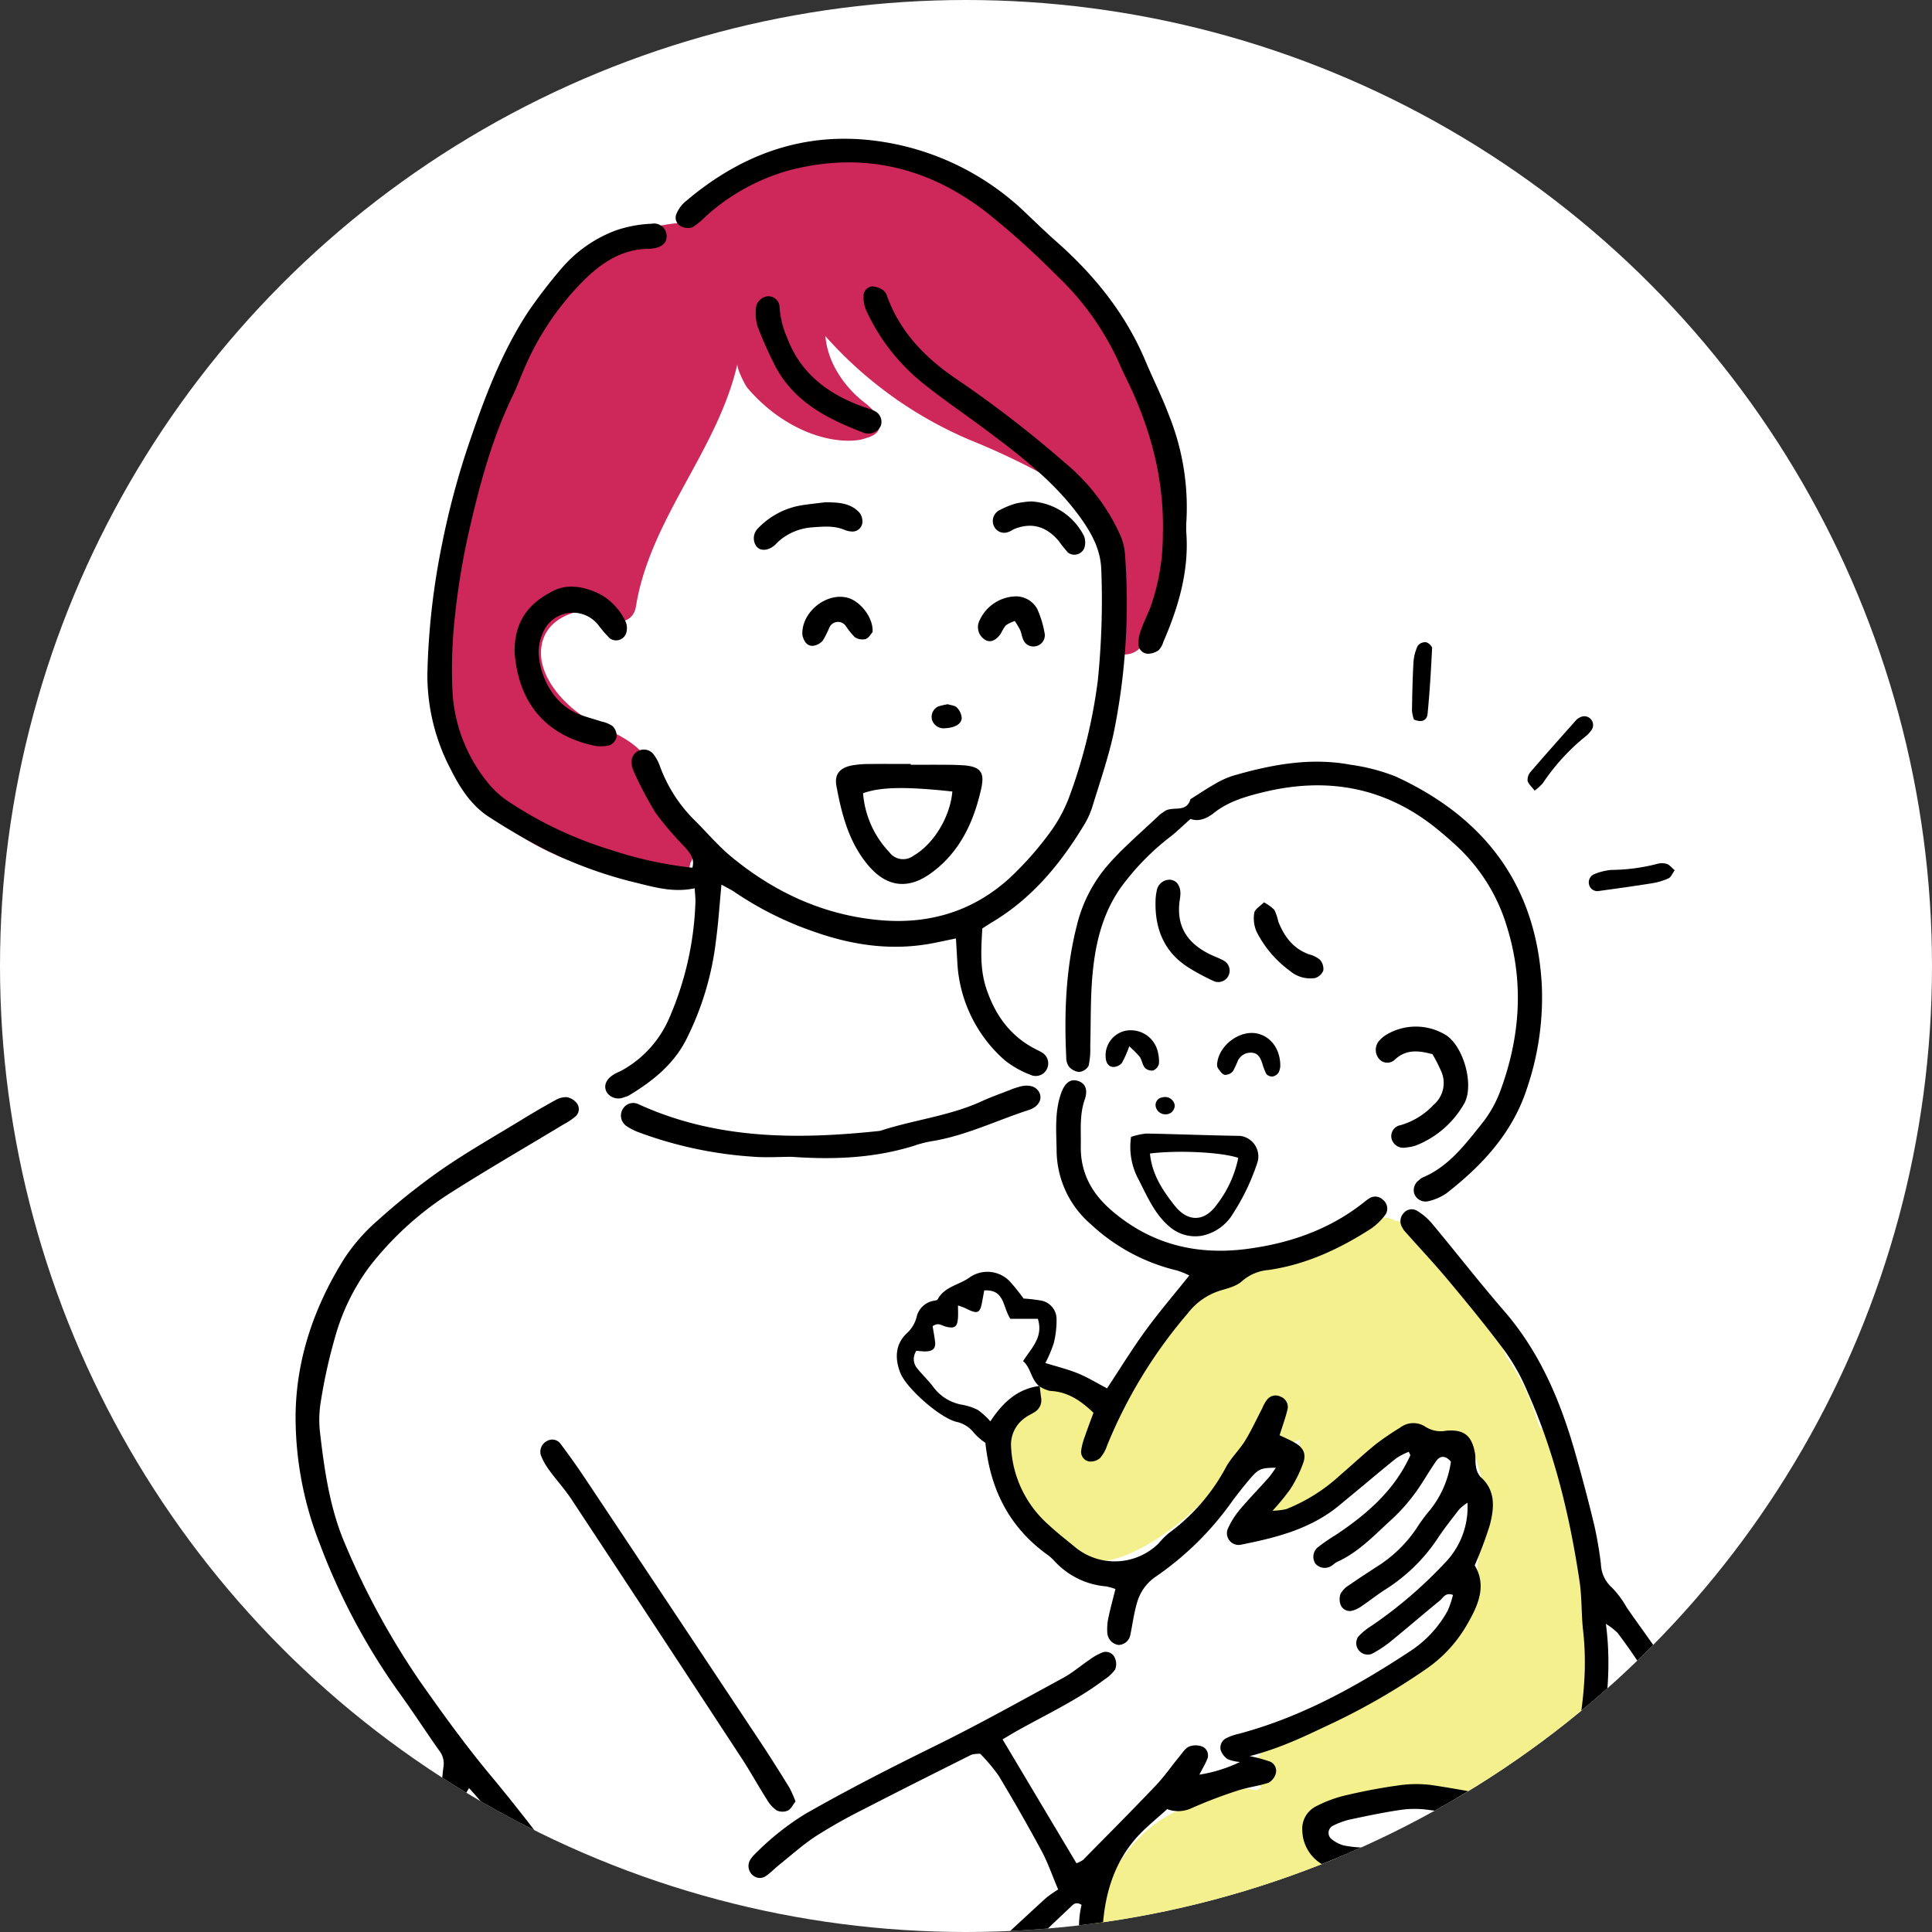
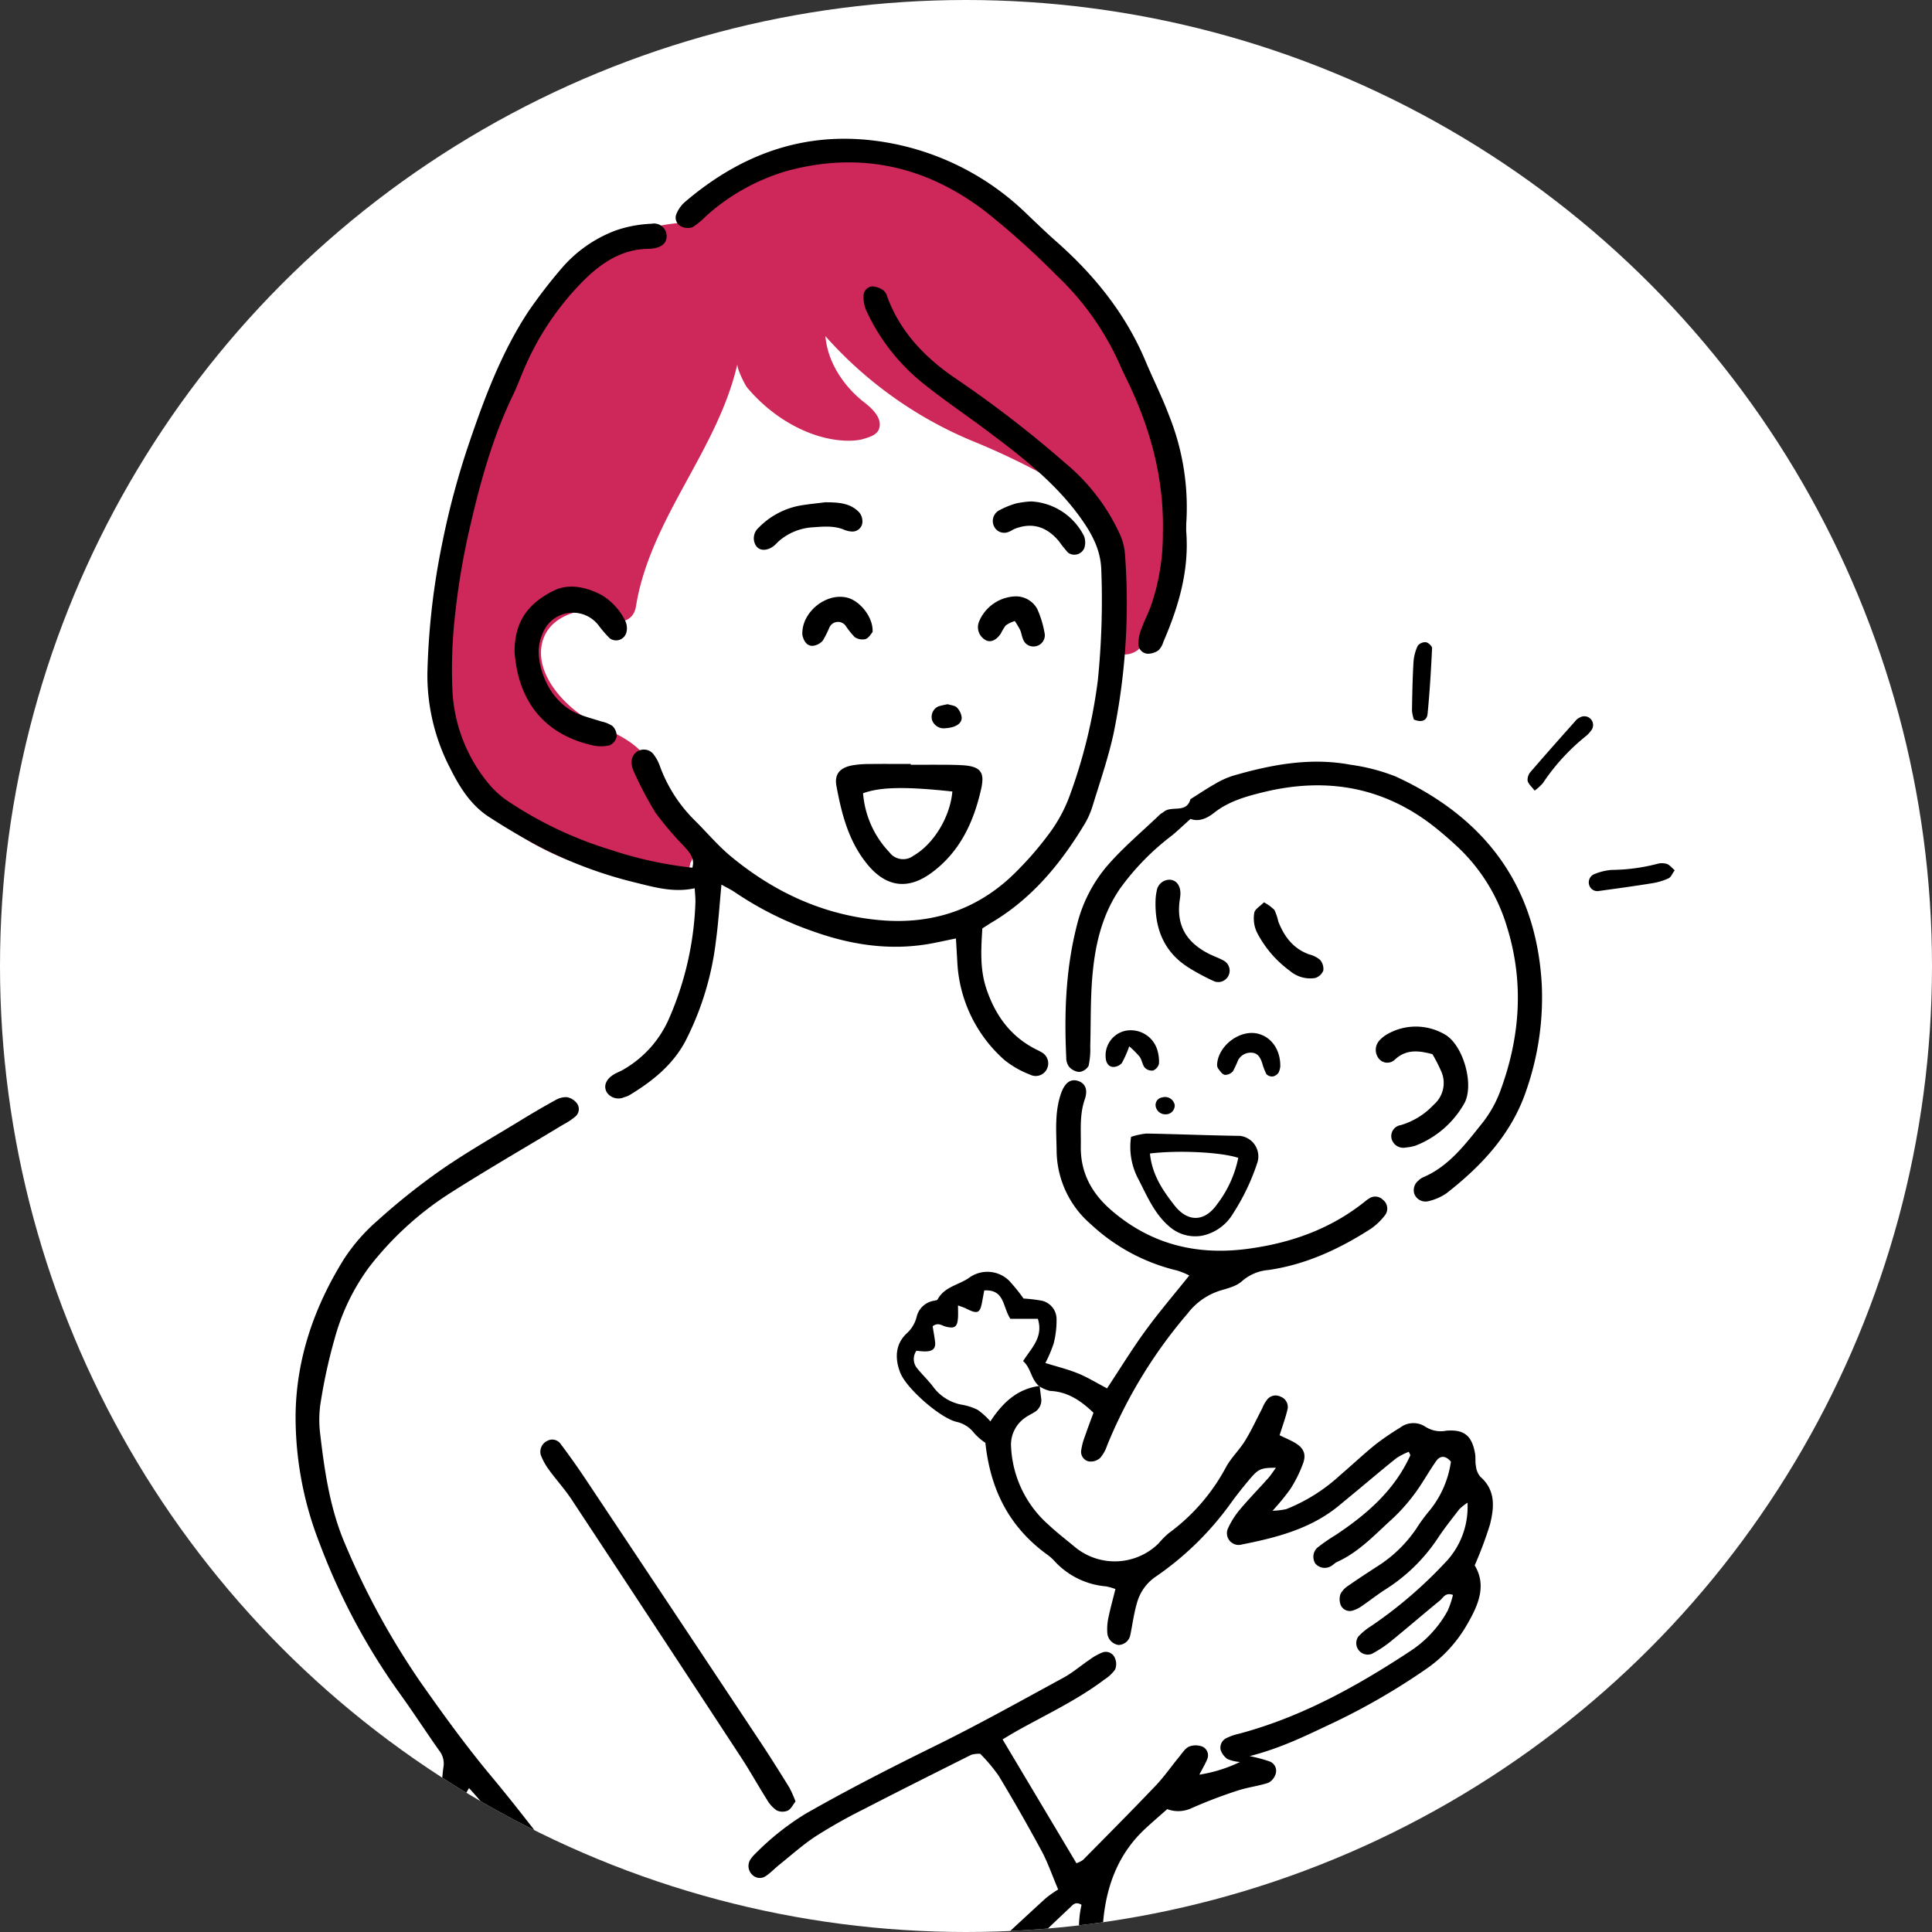
<svg xmlns="http://www.w3.org/2000/svg" width="350" height="350" viewBox="0 0 350 350">
  <rect x="0" y="0" width="350" height="350" fill="#333333" stroke="none" />
  <defs>
    <clipPath id="clip-path">
      <circle id="楕円形_19" data-name="楕円形 19" cx="175" cy="175" r="175" transform="translate(360 12211)" fill="#fff" />
    </clipPath>
    <clipPath id="clip-path-2">
      <rect id="長方形_318" data-name="長方形 318" width="262.277" height="863.156" fill="none" />
    </clipPath>
  </defs>
  <g id="reserve_enquete_item_04" transform="translate(-360 -12211)" clip-path="url(#clip-path)">
    <circle id="楕円形_18" data-name="楕円形 18" cx="175" cy="175" r="175" transform="translate(360 12211)" fill="#fff" />
    <g id="グループ_319" data-name="グループ 319" transform="translate(412.005 12236.146)">
      <g id="グループ_318" data-name="グループ 318" transform="translate(0 -0.005)" clip-path="url(#clip-path-2)">
        <path id="パス_200286" data-name="パス 200286" d="M166.322,46.537c-2.882-6.9-7.522-13.445-11.511-18.555-6.86-8.788-17.391-20.123-29.5-20.558-2.756-.913-5.386-1.583-7.388-2.085-5.093-1.256-10.011-1.851-15.112-.486C95.576,6.8,89.847,11.906,84.041,16.379a3.14,3.14,0,0,0-.411-.025c-27.469,1.156-37.144,35.661-42.17,57.5a115.91,115.91,0,0,0-2.95,23.951c-.117,7.28.872,15.347,5.462,21.244,7.9,10.145,23.39,16.352,36.14,16.52a1.215,1.215,0,0,0,.167.017h.385a3.491,3.491,0,0,0,3.594-3.167,3.111,3.111,0,0,0-.168-3.619c-3.2-4.666-4.2-10.337-7.431-15.021-2.756-4.013-6.86-5.06-10.84-7.363-4.247-2.463-9.265-7.815-8.528-13.169.654-4.767,5.3-6.677,9.584-6.8a5.194,5.194,0,0,0,.653-.084C69,89.194,73.8,89.755,74.424,85.91,77,69.934,89.244,57.67,92.812,41.938c-.175.772,1.248,3.592,1.709,4.259a29.977,29.977,0,0,0,5.488,5.092c7.579,5.372,13.995,4.758,15.468,4.314,1.4-.421,3.082-.823,3.119-2.61.034-1.694-1.66-3.167-2.875-4.11-3.1-2.408-6.532-6.7-6.975-11.946a73.2,73.2,0,0,0,26.4,18.9,127.171,127.171,0,0,1,15.464,7.5c2.982,1.759,9.776,5.621,8.7,9.96a3.578,3.578,0,0,0,1.927,4.214,21.323,21.323,0,0,1-1.365,9.751,3.438,3.438,0,0,0-.235,1.893c-.108.3-.217.6-.326.9-1.709,4.565,5.587,6.517,7.271,2,4.968-13.311,8.847-33.023-.251-45.513" transform="translate(-11.221 -1.183)" fill="#ce275a" />
        <path id="パス_200287" data-name="パス 200287" d="M78.033,1145.312c-6.382,9.649-16.393,16.339-24.542,24.369a3.48,3.48,0,0,0-.91,1.529c-.614.321-1.238.638-1.881.939-4.7.432-9.435,1.247-14.085,2.029a35.448,35.448,0,0,0-5.291-2.117l-.009,0c-1.139-.387-2.282-.786-3.415-1.289a4.062,4.062,0,0,0-1.524-.357c.013-.193.033-.381.04-.578a3.331,3.331,0,0,0-.284-1.5,12.9,12.9,0,0,0-.689-5.367,3.823,3.823,0,0,0-4.637-2.633c-7.315,2.187-12.024,11.12-14.36,17.712a3.6,3.6,0,0,0-.108.4,3.7,3.7,0,0,0-1.188,5.021,16.136,16.136,0,0,0,5.077,4.862c1.592,2.614,4.976,4.522,8.066,5.249,3.483.818,6.891-.334,8.579-2.676a14.307,14.307,0,0,0,3.938-1.365,23.6,23.6,0,0,0,21.308-6.146,3.975,3.975,0,0,0,.453-.5,4.272,4.272,0,0,0,.384-.334c6.5-6.374,14.005-11.646,20.106-18.43a3.7,3.7,0,0,0,1.008-2.976,69.411,69.411,0,0,0,10.473-12.028c2.69-4.067-3.842-7.84-6.51-3.806" transform="translate(-1.339 -333.278)" />
        <path id="パス_200288" data-name="パス 200288" d="M220.943,1168.8a4.589,4.589,0,0,0-1.079-1.664c-.782-2.228-1.628-4.435-2.272-6.714-.947-3.357-5.3-3.411-6.852-.97a4.1,4.1,0,0,0-.875.906,15.263,15.263,0,0,1-9.746,6.368c-.468.09-.938.174-1.4.279a3.289,3.289,0,0,0-2.444,1.875c-7.714-3.184-15.362-6.53-23.2-9.415a3.134,3.134,0,0,0-2.475.069q-1.339-1.176-2.683-2.343a4.023,4.023,0,0,0-.718-.946,61.99,61.99,0,0,0-6.9-5.8c-1.944-4.482-4.331-8.647-8.177-11.8a4.069,4.069,0,0,0-3.722-.838q-.648-.84-1.3-1.676c-2.637-3.346-6.777.454-6.3,3.669,1.1,7.443,4.937,13.235,11.334,16.661a22.229,22.229,0,0,0,6.174,4.377,3.343,3.343,0,0,0,1.054,2.406c5.712,5.5,12.539,9.009,19.814,11.515a3.1,3.1,0,0,0,1.129,2.726,39.552,39.552,0,0,0,4.088,2.937c5.015,5.01,12.75,8.417,19.587,8.255,6.882,3.861,15.525,1.176,16.972-7.827a5.614,5.614,0,0,0,.057-.624,17.639,17.639,0,0,0-.057-11.433" transform="translate(-41.021 -330.727)" />
        <path id="パス_200289" data-name="パス 200289" d="M193.324,620.38c-1.65-.8-2.656-1.659-3.82-.084a18.969,18.969,0,0,0-1.164,1.574c.678-3.2-3.128-4.4-5.464-1.8-6.493-1.742-12.388.673-18.813,1.142a145.741,145.741,0,0,0-29.622,5.612c-4.39.1-8.771.134-13.161.075-24.813-.3-49.685-3.6-73.183-11.787-4.222-1.474-6.216,4.533-3,6.761a4.368,4.368,0,0,0-.385.9c-3.519,11.72-4.047,23.824-3.77,35.988-.067,1.324-.118,2.647-.134,3.971a3.553,3.553,0,0,0,.3,1.457c.334,8.764.921,17.534.954,26.179a3.677,3.677,0,0,0,.495,1.869c.368,9.005,1.24,17.994,2.254,26.982a3.789,3.789,0,0,0-.235,1.307c-.026,22.208,1.133,39.036,2.306,61.228.1,1.842-1.109,8.387.232,8.832.276,11.326.854,23,3.879,33.977a3.965,3.965,0,0,0,.485,1.1,77.573,77.573,0,0,0,.1,14.886,120.679,120.679,0,0,0,1.282,39.282,112.754,112.754,0,0,0,3.15,25.76,102.4,102.4,0,0,0,.887,29.965c.126,2.037.226,4.081.243,6.124a4.349,4.349,0,0,0,.05.47,7.635,7.635,0,0,1-.787,1.4c-1.223,1.641-.285,4.213,1.348,5.161,11.837,6.81,28.667,7.263,40.6.067a3.98,3.98,0,0,0,5.152-2.322,23.7,23.7,0,0,1,1.3-2.881,27.431,27.431,0,0,0,2.094-2.5,4.2,4.2,0,0,0,.411-.677,77.69,77.69,0,0,0,23.314,7.555c8.754,1.458,19.05,1.584,25.944-4.859a4.5,4.5,0,0,0,.385-.419,4.051,4.051,0,0,0,3.384-4.272c4.917-17.835,4.8-36.651,5.647-55a4.492,4.492,0,0,0-.067-.972c.134-1.146.26-2.286.377-3.434a73.971,73.971,0,0,0,3.041-19.887,4.62,4.62,0,0,0-.042-.5,3.954,3.954,0,0,0,1.717-2.848c1.425-11.543,4.181-22.869,5.337-34.414.876-8.747,3.921-14.541,3.738-23.388-.209-10.188,2.38-23.5,4.487-33.419,2.066-9.727,2.86-19.651,4.728-29.41,1.072-2.924.433-7.054.559-10.053.108-2.8,1.94-6.085-.279-5.481.72-4,1.2-9.539,1.676-12.948,1.474-10.472.563-20.828,1.6-31.341a3.179,3.179,0,0,0-.595-2.286c2.689-7.113,3.719-14.745,4.113-22.409a3.438,3.438,0,0,0,1.5-2.95c.034-4.079.31-8.251.159-12.364a93.713,93.713,0,0,1,.964-10.5,4.14,4.14,0,0,0-5.672-4.4" transform="translate(-11.893 -179.194)" fill="#c6c6c6" />
        <path id="パス_200290" data-name="パス 200290" d="M276.766,336.109l1.706-1.328a13.606,13.606,0,0,0-1.706,1.328" transform="translate(-80.659 -97.563)" fill="#f3f08d" />
        <path id="パス_200291" data-name="パス 200291" d="M267.613,345.02c-.6.41-1.2.813-1.835,1.2a3.624,3.624,0,0,0-1.6,1.958,23.4,23.4,0,0,0,3.436-3.16" transform="translate(-76.991 -100.547)" fill="#f3f08d" />
-         <path id="パス_200292" data-name="パス 200292" d="M287.226,339.763a144.394,144.394,0,0,0-5.544-23.643,3.64,3.64,0,0,0-2.02-2.291c-.193-.576-.377-1.156-.579-1.729a39.567,39.567,0,0,0-5.49-11.169q-.61-1.426-1.253-2.824c-3.692-8.037-9.044-16.327-16.683-21.1a3.572,3.572,0,0,0-2.051-.587,4.2,4.2,0,0,0-1.786-.59,9.716,9.716,0,0,0-8.569,3.951,3.749,3.749,0,0,0-2.766-.327c-5.384,1.5-10.6,3.484-15.817,5.484a3.653,3.653,0,0,0-1.3.446c-.057.033-.1.077-.153.112q-1.416.543-2.834,1.08a3.791,3.791,0,0,0-2.365,2.476c-6.4,3.2-10.685,10.983-13.412,17.31-1.216,1.493-2.4,3-3.47,4.571A29.217,29.217,0,0,0,195.759,308a4.98,4.98,0,0,0-2.288-.424,3.74,3.74,0,0,0-4.087-1.456c-2.089.828-3.609,3.344-4.456,4.321a4.5,4.5,0,0,0-.783,1.312,3.115,3.115,0,0,0-3.113,3.587,22.1,22.1,0,0,0,2.656,7.915,14.417,14.417,0,0,0,3.833,5.715,27.452,27.452,0,0,0,7.794,6.708c4.266,6.472,16.261-2.067,20.429-5.71a73.665,73.665,0,0,0,11.207-12.442,3.2,3.2,0,0,0,1.971.466,24.6,24.6,0,0,0,7.364-1.983c-.389,3.346-.7,6.356-4.54,8.326-4.327,2.22-.512,8.725,3.806,6.51a14.3,14.3,0,0,0,6.854-7.086,5.543,5.543,0,0,0,1.029-.624l5.425-4.219a13.559,13.559,0,0,1,1.707-1.328l1.875-1.458c-.2.269-.405.526-.609.787a5.52,5.52,0,0,1,4.854.2,10.527,10.527,0,0,1,2.786,2.442c.405-.577.808-1.157,1.188-1.762a20.466,20.466,0,0,0,1.433-3.065,13.966,13.966,0,0,0,2.323,1.45,4.241,4.241,0,0,0,2.651.395c1.2,2.6,1.666,5.664,2.737,8.243a4.054,4.054,0,0,0,.7,1.116,4.315,4.315,0,0,0-.282.65c-1.45,4.34-1.467,8.908-1.89,13.423a22.382,22.382,0,0,1-6.011,12.832c-3.9,4.286-8.915,7.416-13.709,10.767-6.71,1.283-13.508,2.5-18.467,7.388a3.567,3.567,0,0,0-1.1,2.124,4.21,4.21,0,0,0-.425.46,2.894,2.894,0,0,0-.76,1.586,3.3,3.3,0,0,0,.109,1.839,3.968,3.968,0,0,0,1.309,2.061,9.459,9.459,0,0,0-.944.521,12.047,12.047,0,0,0-10.5,2.311c-8.124,2.149-13.855,8.318-16.978,15.911a23.636,23.636,0,0,0-1.77,5.571c-.023.093-.05.183-.071.276l.021,0c-.057.33-.111.662-.155,1a2.924,2.924,0,0,0,.676,2.373,3.277,3.277,0,0,0-.1,1.013c.063,1.034.237,2.052.385,3.074a4.818,4.818,0,0,0,.308,2.4,3.958,3.958,0,0,0,1.7,1.932A29.11,29.11,0,0,0,203.328,420c.028.067.069.118.1.18a26.515,26.515,0,0,1-1.076,6.7c-.059.017-.117.037-.176.055a14.378,14.378,0,0,0-10.341,2.983c-1.885,1.378-2.674,4.121-.763,5.922,2.588,2.437,4.968,3.507,7.935,3.261a12.975,12.975,0,0,0,8.262-.794,8.968,8.968,0,0,0,9.877-3.512,4.185,4.185,0,0,0,3.422-1.849c3.145-4.31,5.071-9.29,3.731-14.633a3.964,3.964,0,0,0-.482-1.153,3.849,3.849,0,0,0-2.1-5.3,10.841,10.841,0,0,0-3-2.913c-.476-.32-.972-.611-1.478-.884a3.7,3.7,0,0,0-.066-.641,5.754,5.754,0,0,0-.831-1.973c-.012-.032-.019-.065-.031-.1a4.158,4.158,0,0,0,1.645-2.085,4,4,0,0,0,1.027.13,95.323,95.323,0,0,0,14.49-1.316,3.992,3.992,0,0,0,4.1,2.019c6.915-1.012,15.446-.64,17.711-8.916a3.667,3.667,0,0,0,.106-1.372c-8.68-.374-18.87-1.348-16.306-9.683,1.486-2.228,6.264-2.482,10.832-3.094a22.558,22.558,0,0,0,4.407-1.769c6.023,2.226,12.583,1.488,18.881,2.445a3.878,3.878,0,0,0,3.324,1.027c-1.685.256-.116.125.754.031a3.021,3.021,0,0,0,4.335.426c3.6-2.664,4.356-7.75,5.088-11.891a52.13,52.13,0,0,0,1.046-13.68c1.562-5.654.229-12.751-.533-17.871m-9.08,35.282a23.107,23.107,0,0,0-2.379-.472q1.232.107,2.463.208c-.026.088-.057.176-.084.264" transform="translate(-52.753 -80.374)" fill="#f3f08d" />
        <path id="パス_200293" data-name="パス 200293" d="M296.511,490.465c-.295-4.04-5.625-4.7-7.139-1.959a3.673,3.673,0,0,0-4.988.008,3.379,3.379,0,0,0-4.274-.431c-.374.249-.748.518-1.115.8a6.556,6.556,0,0,0-1.822,1.133,6.793,6.793,0,0,0-1.934,3.347,6.884,6.884,0,0,0-.6,3.322,6.093,6.093,0,0,0,.679,2.43c-4.093,1.409-2.057,8.1,2.507,7.128,7.384-1.577,19.363-6.473,18.684-15.782" transform="translate(-79.594 -141.881)" fill="#f3f08d" />
        <path id="パス_200294" data-name="パス 200294" d="M170.719,296.092c.091.735.169,1.471.274,2.2a2.508,2.508,0,0,1-1.336,2.613c-.5.321-1.058.56-1.533.911a5.925,5.925,0,0,0-2.579,5.374,20.06,20.06,0,0,0,6.844,14.1c1.521,1.424,3.185,2.695,4.789,4.032a11.318,11.318,0,0,0,15.061-.685,15.588,15.588,0,0,1,1.878-1.892,35.455,35.455,0,0,0,10.419-12.064c.944-1.664,2.391-3.038,3.4-4.675,1.162-1.891,2.088-3.928,3.121-5.9a6.04,6.04,0,0,1,.869-1.54,1.949,1.949,0,0,1,2.42-.546,2,2,0,0,1,1.311,2.129c-.347,1.587-.93,3.123-1.473,4.871.877.422,1.8.807,2.67,1.3,1.594.9,2.2,1.992,1.618,3.7a23.3,23.3,0,0,1-2.349,4.756,41.273,41.273,0,0,1-3.219,3.918,13.38,13.38,0,0,0,2.473-.289,31.482,31.482,0,0,0,9.778-6.157c2.153-1.842,4.218-3.789,6.418-5.573a47.8,47.8,0,0,1,4.424-3.019,3.936,3.936,0,0,1,4.626-.164,5.142,5.142,0,0,0,3.761.7c3.28-.267,4.648.931,5.212,4.153.128.727,0,1.5.151,2.222a3.648,3.648,0,0,0,.782,1.948c2.848,2.469,2.537,5.613,1.764,8.687a69.32,69.32,0,0,1-2.766,7.389c2.223,3.667.632,7.241-1.346,10.655a24.621,24.621,0,0,1-7.521,8.166,121.228,121.228,0,0,1-16.619,9.635c-4.72,2.205-9.351,4.578-15.276,6.1a26.187,26.187,0,0,1,3.652.979,1.813,1.813,0,0,1,1.06,2.221,2.7,2.7,0,0,1-1.324,1.63c-1.83.6-3.784.819-5.61,1.427a86.247,86.247,0,0,0-8.325,3.177,5.673,5.673,0,0,1-4.391.17c-1.322,1.175-2.678,2.334-3.984,3.547-5.219,4.849-7.291,11.1-7.706,17.973a21.57,21.57,0,0,0,1.951,9.128c.878,2.218,1.871,4.394,2.685,6.634,1.312,3.618.006,5.809-3.8,6.227-3.383.372-5.738,2.441-7.8,4.744-2.252,2.517-.659,6.556,2.617,7.275,7.94,1.739,15.058-.339,21.613-4.776a7.389,7.389,0,0,0,2.29-2.683c1.487-2.911,3.087-5.832,2.656-9.31a4.34,4.34,0,0,1,.014-.894c.222-2.693.766-3.167,4.025-3.536l-.147-.1a18.158,18.158,0,0,1-.777,12.216c-1.429,3.326-2.89,6.605-6.211,8.5-1.941,1.11-3.953,2.094-5.942,3.119-5.888,3.035-12.148,2.571-18.394,1.806-3.189-.39-5.777-2.064-6.566-5.287-.864-3.529-1.088-7.143,2.187-9.893,2.969-2.494,5.936-4.975,9.654-6.189.279-1.438-.448-2.45-.88-3.51-2.324-5.713-4.441-11.453-3.006-17.66-1.129-.668-1.593.031-2.105.512-5.977,5.624-11.863,11.346-17.946,16.853-3.98,3.6-8.224,6.909-12.379,10.312-2.651,2.17-5.241,4.448-8.075,6.357-2.582,1.74-5.449,3.055-8.2,4.535a4.331,4.331,0,0,1-1.263.409,2.368,2.368,0,0,1-2.448-1.553,2.075,2.075,0,0,1,.779-2.379,7.706,7.706,0,0,1,1.943-1.091,40.416,40.416,0,0,0,12.68-8.245c1.937-1.841,4.275-3.256,6.308-5.005,3.848-3.308,7.636-6.684,11.394-10.093,4.309-3.911,8.549-7.9,12.847-11.822a20.773,20.773,0,0,1,2.232-1.568c-1.147-2.7-1.906-4.951-3.021-7.012q-3.723-6.89-7.769-13.605a31.347,31.347,0,0,0-3.332-3.964,5.562,5.562,0,0,0-1.6.172c-6.529,3.271-13.06,6.538-19.549,9.887a96.687,96.687,0,0,0-8.574,4.832c-2.361,1.54-4.479,3.454-6.69,5.222-.813.649-1.531,1.43-2.388,2.01a1.906,1.906,0,0,1-2.467-.177,2.194,2.194,0,0,1-.332-2.853,6.381,6.381,0,0,1,.876-1.014,47.915,47.915,0,0,1,9.1-7.225c7.646-4.358,15.472-8.358,23.373-12.242s15.582-8.182,23.315-12.385c1.693-.92,3.177-2.221,4.785-3.3a10.166,10.166,0,0,1,2.316-1.294,1.772,1.772,0,0,1,2.231,1.013,2.663,2.663,0,0,1,.045,2.077,6.732,6.732,0,0,1-1.911,1.8c-4.9,3.717-10.468,6.307-15.8,9.288-.883.494-1.742,1.026-2.683,1.58,4.528,7.589,8.924,14.96,13.381,22.432a4.584,4.584,0,0,0,1.2-.6c4.405-4.462,8.827-8.908,13.151-13.446,1.539-1.614,2.817-3.476,4.241-5.2.563-.684,1.088-1.557,1.832-1.888a3.324,3.324,0,0,1,2.5.057,1.753,1.753,0,0,1,.727,2.333c-.325.781-.765,1.514-1.38,2.7a26.148,26.148,0,0,0,7.356-2.294,7.218,7.218,0,0,1-2.241-.522A3.234,3.234,0,0,1,203.5,362a1.929,1.929,0,0,1,1.191-2.182,9.471,9.471,0,0,1,2.1-.716c11.242-2.994,21.263-8.532,30.895-14.867a20.579,20.579,0,0,0,6.96-7.455,16.869,16.869,0,0,0,.947-2.836c-1.391-.511-1.778.534-2.377,1.022-3.006,2.452-5.939,4.993-8.95,7.438a21.557,21.557,0,0,1-3.356,2.21,2.083,2.083,0,0,1-2.484-3.1,11.273,11.273,0,0,1,2.385-1.958,79.433,79.433,0,0,0,13.245-11.336,14.511,14.511,0,0,0,4.166-10.981,9.7,9.7,0,0,0-1.5,1.2c-1.364,1.775-2.77,3.527-3.989,5.4a31.755,31.755,0,0,1-9.594,9.25c-1.375.9-2.666,1.917-4.021,2.843a5.541,5.541,0,0,1-1.578.809,1.794,1.794,0,0,1-2.27-.932,2.889,2.889,0,0,1-.036-2.077,4.3,4.3,0,0,1,1.538-1.552c1.584-1.117,3.218-2.167,4.84-3.232a24.084,24.084,0,0,0,7.378-7.071,29.449,29.449,0,0,1,2.386-3.246,18.012,18.012,0,0,0,3.846-8.829c-.957-1.131-1.931-1.154-2.677-.1-1.375,1.949-2.513,4.069-3.941,5.973a32.818,32.818,0,0,1-4.166,4.637c-3.081,2.8-5.942,5.9-9.844,7.659-.4.179-.708.55-1.1.758a2.218,2.218,0,0,1-2.835-.475,2.256,2.256,0,0,1,.363-2.867,31.968,31.968,0,0,1,3.278-2.27c5.656-3.754,10.687-8.093,13.561-14.453.037-.081-.091-.235-.27-.65a12.3,12.3,0,0,0-2.211,1.128c-2.338,1.854-4.61,3.791-6.908,5.7-1.149.952-2.3,1.9-3.449,2.853-5.123,4.258-11.326,5.853-17.655,7.108a2.124,2.124,0,0,1-2.488-3.009,14.748,14.748,0,0,1,2.148-3.358c1.632-1.94,3.411-3.758,5.1-5.651.473-.53.853-1.145,1.392-1.878-2.64,0-3.156.184-4.65,1.948-1.252,1.479-2.471,3-3.6,4.574a55.115,55.115,0,0,1-13.71,13.333,8.442,8.442,0,0,0-3.233,4.711c-.544,1.846-.782,3.781-1.175,5.672A2.221,2.221,0,0,1,185,343.008a2.375,2.375,0,0,1-2.019-2.088,9.973,9.973,0,0,1,.151-2.658c.356-1.745.837-3.467,1.314-5.386a11.3,11.3,0,0,0-1.689-.481,14.256,14.256,0,0,1-9.408-4.647,8.389,8.389,0,0,0-1.353-1.172c-6.671-4.876-10.188-11.52-11.11-20.187a10.81,10.81,0,0,1-2.036-1.76,5.478,5.478,0,0,0-3.278-2.058c-3-.784-9.008-6.058-10.112-8.892-.964-2.478-.947-5.08,1.115-7.059a6.074,6.074,0,0,0,1.832-2.94,3.846,3.846,0,0,1,3-3c.288-.067.731-.084.829-.269,1.221-2.3,3.8-2.6,5.687-3.909a5.615,5.615,0,0,1,7.278.531,33.111,33.111,0,0,1,2.6,3.218,27.606,27.606,0,0,1,3.008.339,3.424,3.424,0,0,1,2.97,3.43,16.707,16.707,0,0,1-.529,4.392,23.414,23.414,0,0,1-1.5,3.517c2.043.638,4.037,1.119,5.914,1.884,1.771.723,3.42,1.746,5.262,2.71,2.369-3.583,4.531-7.119,6.964-10.456,2.447-3.364,5.166-6.532,7.935-9.995a14.152,14.152,0,0,0-2.247-.91,34.555,34.555,0,0,1-15.6-8.382,17.76,17.76,0,0,1-6.188-13.422c-.056-3.418-.37-6.87.783-10.213.676-1.958,1.718-2.78,3.128-2.306,1.248.42,1.815,1.523,1.178,3.37-.962,2.784-.658,5.611-.707,8.43-.083,4.812,1.978,8.574,5.6,11.681,7.159,6.143,15.431,8.151,24.627,6.926,7.832-1.042,15.064-3.593,21.293-8.613a5.666,5.666,0,0,1,.729-.518,1.94,1.94,0,0,1,2.461.232,1.994,1.994,0,0,1,.407,2.8,11.569,11.569,0,0,1-2.556,2.455c-5.7,3.662-11.754,6.493-18.535,7.474a8.308,8.308,0,0,0-4.822,2.024c-1.025.944-2.646,1.312-4.06,1.744a11.891,11.891,0,0,0-5.754,4.07,87.465,87.465,0,0,0-14.626,23.954,6.458,6.458,0,0,1-1.291,2.294,2.582,2.582,0,0,1-1.991.6,1.775,1.775,0,0,1-1.412-2.009,11.939,11.939,0,0,1,.684-2.569c.473-1.4,1.006-2.774,1.544-4.241-2.306-2.211-4.691-3.821-7.888-3.96a6.188,6.188,0,0,1-1.915-.835c-1.528-1.213-1.492-3.3-2.949-4.567,1.514-2.393,3.71-4.324,2.676-7.654H165.42c-1.429-2.122-1-5.37-4.74-5.143-.124.668-.256,1.353-.379,2.041-.381,2.118-.819,2.3-2.928,1.23-.373-.19-.786-.308-1.448-.563,0,.9.04,1.6-.009,2.294-.117,1.645-.631,1.977-2.3,1.525-.67-.181-1.294-.789-2.287-.041.138.862.325,1.835.445,2.817.148,1.217-.444,1.76-1.866,1.743-.539-.006-1.078-.08-1.518-.116a2.607,2.607,0,0,0,.116,3.152c.927,1.16,2.033,2.182,2.917,3.371a8.27,8.27,0,0,0,5.143,3.239,10.466,10.466,0,0,1,2.953.953,13.846,13.846,0,0,1,2.272,2.074c2.255-3.447,4.925-5.909,8.934-6.419" transform="translate(-34.379 -70.149)" fill-rule="evenodd" />
        <path id="パス_200295" data-name="パス 200295" d="M31.845,614.481c-4.715-1-9.1-1.87-13.449-2.887a27.693,27.693,0,0,1-5.039-1.753,2.206,2.206,0,0,1-1.064-3.03,2.242,2.242,0,0,1,3.037-1.078c5.386,2.359,11.219,2.9,16.857,4.229,5.369,1.27,10.716,2.629,16.079,3.928,5.941,1.44,11.859,2.989,17.837,4.251a131.746,131.746,0,0,0,23.131,2.423,331.053,331.053,0,0,0,44.738-1.524c13.655-1.424,27.3-2.962,40.945-4.487,7.415-.829,14.821-1.742,22.234-2.6a11.653,11.653,0,0,1,2.227-.074,2.564,2.564,0,0,1,2.14,2,2.262,2.262,0,0,1-1.548,2.425,22.335,22.335,0,0,1-3.05.642c-1.028.168-2.07.251-3.1.391-.128.017-.242.15-.676.438a10.515,10.515,0,0,0-.243,2.289c.729,7.94-.164,15.809-1.018,23.676q-2.1,19.368-4.279,38.724c-1.316,11.567-2.718,23.125-4.079,34.689-1.31,11.117-2.585,22.24-3.937,33.352-1.314,10.816-2.7,21.624-4.073,32.433-1.3,10.217-2.58,20.436-3.931,30.645q-2.408,18.2-4.927,36.384c-1.619,11.678-3.308,23.347-4.962,35.022-1.317,9.31-2.675,18.615-3.913,27.935-.57,4.288-.9,8.608-1.337,12.914-.373,3.711-.693,7.428-1.132,11.132a21.154,21.154,0,0,1-.925,3.9,1.946,1.946,0,0,1-2.076,1.375,2.076,2.076,0,0,1-1.946-1.594,6.053,6.053,0,0,1-.1-2.2c.814-7.261,1.625-14.521,2.51-21.773.633-5.185,1.343-10.361,2.082-15.532,2-14.035,4.063-28.063,6.062-42.1s4.006-28.073,5.9-42.124c1.7-12.573,3.253-25.165,4.849-37.75,1.688-13.327,3.39-26.653,5.012-39.988,1.37-11.26,2.631-22.536,3.943-33.8,1.364-11.713,2.77-23.422,4.086-35.141,1.1-9.789,2.007-19.6,3.164-29.386a94.942,94.942,0,0,0,.711-19.21c-.088-1.026-.228-2.047-.373-3.318a10.959,10.959,0,0,0-2.2-.22c-8.9,1-17.782,2.152-26.691,3.051-11.433,1.153-22.885,2.134-34.333,3.151a303.476,303.476,0,0,1-32.231.78,155.485,155.485,0,0,1-32.43-3.612c-6.246-1.446-12.418-3.214-18.626-4.818-1.562-.4-3.14-.735-4.978-1.161-.113,1.489-.267,2.642-.281,3.8-.1,8.955-.154,17.911-.266,26.866-.023,1.936-.219,3.872-.334,5.808-.141,2.382-.371,4.764-.4,7.147-.057,5.226-.151,10.458.03,15.679.222,6.41.7,12.813,1.081,19.218.423,7.153.894,14.306,1.28,21.462.738,13.716,1.4,27.438,2.152,41.153,1.028,18.785,2.127,37.566,3.16,56.351.739,13.417,1.4,26.84,2.132,40.258.745,13.716,1.539,27.429,2.289,41.144.334,6.114.51,12.237.942,18.343.359,5.055.988,10.089,1.5,15.133.359,3.56.734,7.118,1.072,10.68a3.23,3.23,0,0,1-.171,1.309,1.87,1.87,0,0,1-1.969,1.49,2.515,2.515,0,0,1-1.8-1,13.747,13.747,0,0,1-.936-3.855c-.312-2.965-.463-5.946-.71-8.918-.527-6.391-1.227-12.772-1.587-19.174-1.184-21.17-2.231-42.346-3.364-63.519Q38.78,812,36.962,779.127q-1.792-32.874-3.583-65.748c-.507-9.243-.8-18.507-1.645-27.72-.821-8.951-.509-17.9-.72-26.852a17.575,17.575,0,0,1,.043-2.685c1.416-10.863.509-21.778.778-32.666.07-2.826.011-5.654.011-8.975" transform="translate(-3.513 -176.463)" fill-rule="evenodd" />
-         <path id="パス_200296" data-name="パス 200296" d="M241.055,416.68c-1.965-1.01-3.95-1.846-4.695-4.367-.269-.908-1.779-1.479-2.768-2.134a7.432,7.432,0,0,1-3.216-4.148c-.953-3.178.474-5.837,3.693-6.384a18.21,18.21,0,0,1,4.9-.094c2.516.266,5.006.775,7.506,1.185a10.767,10.767,0,0,0,1.761.293c6.453-.052,12.821-.619,18.679-3.662a7.731,7.731,0,0,0,3.895-3.78,11.845,11.845,0,0,0-5.924-.053,25.976,25.976,0,0,1-8.022-.312,7.28,7.28,0,0,1-5.887-6.921,4.538,4.538,0,0,1,2.469-4.442,23.284,23.284,0,0,1,4.991-1.91c3.191-.759,6.421-1.4,9.668-1.847a22.233,22.233,0,0,1,6.24-.115c5.452.816,10.867,1.891,16.29,2.9a15.717,15.717,0,0,1,3,.872,18.511,18.511,0,0,1,2.326,1.358,18.073,18.073,0,0,0,3.566-7.789c1.83-8.325,3.3-16.694,2.319-25.3-.339-2.962-.2-5.988-.641-8.931-1.774-11.839-4.549-23.43-9.463-34.406a37.56,37.56,0,0,0-3.871-7.039c-3.282-4.435-6.792-8.707-10.325-12.948-2.575-3.093-5.34-6.026-8.013-9.038a3.35,3.35,0,0,1-.484-.745,2.115,2.115,0,0,1,.257-2.5,1.873,1.873,0,0,1,2.425-.482,10.866,10.866,0,0,1,2.7,2.284c4.4,5.272,8.611,10.7,13.1,15.881,6.417,7.406,10.126,16.121,12.787,25.377q1.916,6.664,3.543,13.411a70.035,70.035,0,0,1,1.209,7.054,5.977,5.977,0,0,0,2.007,4.287,16.65,16.65,0,0,1,2.65,3.571c2.967,4.294,6.167,8.452,8.823,12.932a94.248,94.248,0,0,1,9.207,19.857,33.345,33.345,0,0,1-1.888,24.833c-.889,1.891-1.81,3.768-2.617,5.694a31.831,31.831,0,0,1-6.987,9.775A4.359,4.359,0,0,1,314,420.114a2.332,2.332,0,0,1-1.871-.825,2.367,2.367,0,0,1-.178-2.02,7.374,7.374,0,0,1,1.713-2.012,27.691,27.691,0,0,0,6.3-9.157c.869-2.06,1.951-4.03,2.872-6.07a9.163,9.163,0,0,0-.39-8.968,20.219,20.219,0,0,0-7.222-7.75,13.921,13.921,0,0,0-9.034-1.835c-3.057.385-5.464,1.5-6.07,5.072,2.306,2.546,4.7,5.187,7.093,7.832a7.609,7.609,0,0,1,1.159,1.351,2.021,2.021,0,0,1-.248,2.488,1.837,1.837,0,0,1-2.44.439,12.15,12.15,0,0,1-2.836-2.76c-2.048-3.032-4.927-5.175-7.606-7.543-3.059-2.7-6.877-3.446-10.7-4.138-3.668-.665-7.345-1.295-11.039-1.769a18,18,0,0,0-4.905.074c-3.094.464-6.165,1.108-9.228,1.771a13.937,13.937,0,0,0-2.915,1.109,1.447,1.447,0,0,0-.294,2.288,6.116,6.116,0,0,0,2.277,1.233,19.448,19.448,0,0,0,7.566.05,15.021,15.021,0,0,1,7.089.425,14.1,14.1,0,0,1,2.071.8c2.587,1.336,2.741,2.577.893,4.871a25.44,25.44,0,0,1-18.49,9.624c-2.225.189-4.453.785-6.659.693-3.561-.15-7.1-.726-10.655-1.1-1.606-.169-3.218-.285-5.316-.469.415,1.081.481,1.9.924,2.268a9.976,9.976,0,0,0,3.05,1.813,46.291,46.291,0,0,0,18.462,2.579,49.151,49.151,0,0,0,11.026-1.745,6.831,6.831,0,0,1,1.3-.289,2.367,2.367,0,0,1,2.673,1.836,2.152,2.152,0,0,1-1.6,2.376,84.35,84.35,0,0,1-9.189,1.885,48.791,48.791,0,0,1-12.95.045,18.854,18.854,0,0,0-2.634-.018c.064,1.5,1.166,1.361,1.915,1.441a65.288,65.288,0,0,0,20.5-.831,6.664,6.664,0,0,1,2.17-.156c.327.04.739.553.833.923a1.275,1.275,0,0,1-.336,1.14,9.588,9.588,0,0,1-2.865,1.076c-3.535.507-7.087.879-10.556,1.292a34.953,34.953,0,0,0,11.861.163c1.176-.189,2.359-.349,3.545-.466a1.445,1.445,0,0,1,1.712,1.086,1.322,1.322,0,0,1-1.13,1.618,9.863,9.863,0,0,0-3.666,1.538c2.469,0,4.954.179,7.4-.033q11.592-1,23.159-2.284a43.061,43.061,0,0,0,5.626-1.41,6.481,6.481,0,0,1,2.152-.4c.446.048.958.614,1.192,1.075a1.329,1.329,0,0,1-.358,1.169,4,4,0,0,1-1.53.859,39.8,39.8,0,0,1-10.035,2.114c-2.655.122-5.29.636-7.752.951-.915,2.243-1.614,4.192-2.488,6.058-2.554,5.445-7.127,9.136-11.541,12.921a10.306,10.306,0,0,1-3.609,1.667c-1.552.49-3.178.747-5.047,1.168a18.93,18.93,0,0,0-.108,2.462q2.015,25.676,4.1,51.345c.271,3.263.911,6.494,1.339,9.745a8.785,8.785,0,0,1,.062,2.639,1.791,1.791,0,0,1-1.943,1.509,2.808,2.808,0,0,1-1.89-.9,5.893,5.893,0,0,1-.836-2.507c-.424-2.8-.857-5.611-1.106-8.433-.748-8.477-1.4-16.962-2.109-25.442-.883-10.559-1.783-21.117-2.656-31.459-.339-.429-.471-.728-.7-.867-3.535-2.128-3.928-3.084-2.724-6.845a6.809,6.809,0,0,1,.69-1.649c3.2-4.854,1.468-9.285-.808-13.577-3.39-.627-6.468-1.164-9.531-1.779a5.106,5.106,0,0,1-3.651-2.289,5.637,5.637,0,0,0-4.388-2.622l.159.11m62.416-37.892c1.481-.083,2.508-.091,3.52-.2a15.188,15.188,0,0,1,10.194,2.537,19.961,19.961,0,0,1,5.714,4.942c.385.536.706,1.349,1.846.808a25.984,25.984,0,0,0-1.528-7.757,99.518,99.518,0,0,0-15.134-28.707,12.28,12.28,0,0,0-2.109-1.627c1.412,10.477-.727,19.956-2.5,30.009m-40.711,61.7c5.1,2.655,8.183,2.371,11.782-.841,1.22-1.09,2.372-2.256,3.613-3.322a22.268,22.268,0,0,0,5.658-7.916,9.128,9.128,0,0,0,.368-2.186c-5.61,0-10.947-.006-16.283.01a7.241,7.241,0,0,0-1.258.226c1.889,4.056,1.9,4.061-.532,8.036-.7,1.14-1.518,2.207-2.193,3.361a25.654,25.654,0,0,0-1.154,2.632" transform="translate(-67.055 -79.758)" fill-rule="evenodd" />
        <path id="パス_200297" data-name="パス 200297" d="M131.627,151.19c-1.766.365-2.919.614-4.078.841-7.394,1.446-14.574.429-21.576-2.048a60.5,60.5,0,0,1-14.387-7.159c-.687-.475-1.456-.832-2.44-1.385-.349,3.641-.556,6.882-.988,10.091a53.607,53.607,0,0,1-5.564,18.305c-2.32,4.346-6.065,7.307-10.209,9.8a3.923,3.923,0,0,1-.836.31,2.557,2.557,0,0,1-3.174-.867c-.654-1.163-.162-2.4,1.351-3.3.511-.3,1.088-.5,1.6-.806a19.693,19.693,0,0,0,8.27-9.148,57.243,57.243,0,0,0,4.835-21.248c.016-.729-.076-1.46-.132-2.476-3.86.84-7.351-.2-10.92-1.079a76.2,76.2,0,0,1-17.92-6.845c-2.886-1.549-5.71-3.234-8.458-5.02-3.229-2.1-5.251-5.3-6.925-8.647a36.6,36.6,0,0,1-4.205-17.2A131.4,131.4,0,0,1,38.52,79.79a144.822,144.822,0,0,1,4.989-18.564c2.785-8.178,5.855-16.311,10.648-23.6a92.084,92.084,0,0,1,6-7.8,24,24,0,0,1,9.8-6.883,22.529,22.529,0,0,1,6.524-1.227,2.294,2.294,0,0,1,2.736,2.27c-.021,1.2-.811,1.938-2.372,2.193a5.9,5.9,0,0,1-.891.077c-4.827.048-8.532,2.533-11.759,5.732a50.828,50.828,0,0,0-10.9,16.269c-.648,1.509-1.215,3.053-1.928,4.529C47.641,60.5,45.408,68.713,43.505,77a131.844,131.844,0,0,0-2.6,15.432,86.909,86.909,0,0,0-.472,14.293,28.618,28.618,0,0,0,6.792,16.732,16.606,16.606,0,0,0,3.724,3.181,70.249,70.249,0,0,0,18.167,8.511,70.838,70.838,0,0,0,14.755,3.225c.488-1.664-.476-2.741-1.476-3.857a58.259,58.259,0,0,1-5.21-6.123,66.66,66.66,0,0,1-3.938-7.482,4.144,4.144,0,0,1-.383-1.72,2.228,2.228,0,0,1,3.873-1.492,7.723,7.723,0,0,1,1.278,2.33,26.617,26.617,0,0,0,6.554,10.03c2.1,2.12,4.054,4.422,6.345,6.314,7.9,6.522,16.91,10.662,27.178,11.522,9.589.8,17.985-2.122,24.759-9.106a59.083,59.083,0,0,0,5.812-6.8,26.831,26.831,0,0,0,3.575-6.676,95.372,95.372,0,0,0,5.084-20.815,143.841,143.841,0,0,0,.634-20.114c-.12-3.5-1.6-6.31-3.49-9.014-4.6-6.58-10.869-11.414-17.2-16.158-3.94-2.953-8.039-5.7-11.859-8.8a36.329,36.329,0,0,1-10.033-12.987,5.971,5.971,0,0,1-.488-2.575,1.723,1.723,0,0,1,1.657-1.786,3.865,3.865,0,0,1,1.959.734,2.259,2.259,0,0,1,.678,1.127c2.364,6.439,6.9,11.1,12.429,14.847a206.184,206.184,0,0,1,19.833,15.309,36.407,36.407,0,0,1,9.95,13.038,10.594,10.594,0,0,1,.852,3.433,117.588,117.588,0,0,1-2.06,32.507c-.983,4.5-2.509,8.892-3.859,13.31a14.732,14.732,0,0,1-1.483,3.249c-4.3,7.108-9.491,13.377-16.75,17.684-.5.3-.989.628-1.687,1.073-.214,3.668-.483,7.32.751,10.979,1.648,4.881,4.459,8.7,9.145,11.015a8.754,8.754,0,0,1,.791.417,2.284,2.284,0,0,1,1.018,3.04,2.25,2.25,0,0,1-3.053,1.035,17.08,17.08,0,0,1-4.629-2.637,25.329,25.329,0,0,1-8.549-17.653c-.072-1.319-.152-2.637-.253-4.374" transform="translate(-10.452 -6.323)" fill-rule="evenodd" />
        <path id="パス_200298" data-name="パス 200298" d="M176.756,1083.746c-1.277,3.081-1.228,6.263-1.71,9.331-.531,3.383-.763,6.813-1.127,10.224a7.871,7.871,0,0,1-.107.886,2.487,2.487,0,0,1-2.18,1.93,2.21,2.21,0,0,1-1.978-2.068,39.9,39.9,0,0,1,.278-4.9c.49-4.148,1.07-8.285,1.581-12.43a20.745,20.745,0,0,0,.013-2.359c-4.137-.226-8.179-.121-12.1-.756-3.9-.632-7.685-2.007-11.776-3.126-.149,1.276-.317,2.272-.373,3.274-.322,5.661-.582,11.326-.928,16.984-.235,3.84-.465,7.672-2.362,11.206a14.65,14.65,0,0,0-.876,3.865,24.981,24.981,0,0,1,10.492,7.069,58.563,58.563,0,0,0,9.8,9.13c1.681,1.222,3.14,2.745,4.711,4.122,4.158,3.65,8.453,7.132,13.7,9.11a38.424,38.424,0,0,0,8.14,2.326c5.707.791,10.876-1.208,15.757-3.949.857-.482,1.4-1.5,2.126-2.243,1-1.026,2.041-2.021,3.318-3.282a17.738,17.738,0,0,0-3.09-3.691c-3.908-3.892-7.79-7.831-11.927-11.472-5.374-4.727-11-9.165-16.48-13.773a47.839,47.839,0,0,1-4.193-4,2.111,2.111,0,0,1,.064-2.86,2.279,2.279,0,0,1,2.868-.309,13.958,13.958,0,0,1,1.364,1.145c1.791,1.576,3.549,3.191,5.374,4.729,4.447,3.749,8.984,7.4,13.378,11.206a154.136,154.136,0,0,1,22.307,23.784,16.691,16.691,0,0,1,3.658,10.812c-.089,2.532.1,5.076-.018,7.6a10.237,10.237,0,0,1-.808,3.9,22.094,22.094,0,0,1-8.559,9.5,9.545,9.545,0,0,1-6.039,1.248,34.65,34.65,0,0,1-6.154-1.09c-5.863-1.737-11.659-3.609-16.673-7.368-2.857-2.14-6-3.907-9.021-5.822a208.109,208.109,0,0,1-16.971-12.376,17.966,17.966,0,0,0-2.931-2.043c-3.774-1.889-6.9-4.694-10.3-7.113a6.979,6.979,0,0,1-1.385-1.127c-3.147-3.8-5.435-8.141-7.834-12.412-.85-4.985-.536-9.833,2-14.316a11.068,11.068,0,0,0,1.37-3.622c1.325-7.226,1.472-14.542,2-21.829a40.432,40.432,0,0,0,.076-4.472c-.081-2.071-.125-4.144-1.8-5.8-.358-.351-.273-1.424-.042-2.032a1.8,1.8,0,0,1,2.225-1.047,17.314,17.314,0,0,1,2.479.983c2.611,1.1,5.162,2.367,7.837,3.271,7.523,2.544,15.221,2.532,22.965,1.192,1.319-.227,2.61-.619,3.932-.83a2.313,2.313,0,0,1,2.633,1.87,2.228,2.228,0,0,1-1.616,2.374c-1.541.526-3.133.9-5.082,1.443m-34.863,36.6c-.152,2.454-.472,4.509.748,6.433,1.513,2.392,2.9,4.871,4.485,7.208a12.594,12.594,0,0,0,2.775,2.85,66.434,66.434,0,0,0,9.54,6.617,31.234,31.234,0,0,1,4.023,2.816c4.674,3.45,9.271,7.007,14.025,10.343,3.779,2.652,7.874,4.861,11.594,7.587,4.573,3.347,9.867,4.835,15.114,6.483a24.473,24.473,0,0,0,4.854.749,6.882,6.882,0,0,0,5.391-1.708c1.115-.982,2.1-2.109,3.14-3.177a8.916,8.916,0,0,0,2.569-6.477c0-2.088-.062-4.175-.052-6.262.026-5.676-3.332-9.464-7.133-13.382a10.907,10.907,0,0,1-5.28,7.344,32.838,32.838,0,0,1-15.283,4.454c-4.575.152-8.835-1.283-12.951-3.048-5.538-2.372-10.239-6.031-14.648-10.084a39.734,39.734,0,0,0-3.68-3.257,63.977,63.977,0,0,1-11.084-10.346c-2.027-2.331-3.837-3.475-8.146-5.145" transform="translate(-40.03 -312.815)" fill-rule="evenodd" />
        <path id="パス_200299" data-name="パス 200299" d="M33.6,370.194a8.158,8.158,0,0,0-.907,1.879c-.385,2.809-.713,5.625-1.019,8.445-1.063,9.789-2.023,19.59-3.182,29.367-1.247,10.521-2.674,21.02-4.02,31.528-1.212,9.473-2.086,19-3.733,28.4-1.364,7.781-2.386,15.619-3.975,23.36a8.669,8.669,0,0,1-.642,2.128,2.139,2.139,0,0,1-2.185,1.242,2.209,2.209,0,0,1-1.948-2.109,20.412,20.412,0,0,1,.371-3.094c1.419-8.078,3.006-16.13,4.246-24.235,1.287-8.4,2.253-16.858,3.344-25.294,1.36-10.506,2.775-21.007,4.038-31.525,1.192-9.923,2.819-19.8,3.329-29.8.189-3.715.872-7.4,1.321-11.106.125-1.037.184-2.083.344-3.113a3.781,3.781,0,0,0-.813-2.905c-2.493-3.536-4.844-7.175-7.384-10.677A116.986,116.986,0,0,1,6.537,325.877a62.691,62.691,0,0,1-4.359-23.182c.1-10.265,3.366-19.661,8.728-28.293a33.246,33.246,0,0,1,6.162-7.065A120.315,120.315,0,0,1,28.6,258.151c4.657-3.22,9.6-6.023,14.441-8.98,2.036-1.244,4.095-2.454,6.187-3.6a3.776,3.776,0,0,1,2.1-.551,3,3,0,0,1,1.781,1.073,1.759,1.759,0,0,1-.249,2.437A12.441,12.441,0,0,1,50.645,250c-6.894,4.165-13.876,8.191-20.662,12.522a58.087,58.087,0,0,0-14.466,13.262A38.951,38.951,0,0,0,9.3,288.608,95.626,95.626,0,0,0,6.78,299.953a20.266,20.266,0,0,0-.179,5.8c.81,6.967,1.806,13.934,4.633,20.429a139.3,139.3,0,0,0,13.5,24.707c4.12,5.866,8.306,11.659,12.906,17.167,4.3,5.153,8.375,10.5,12.49,15.811a246.819,246.819,0,0,0,20.348,23.208c.841.843,1.561,1.81,2.4,2.651,2.741,2.736,5.481,5.476,8.286,8.148,2.377,2.263,4.863,4.414,7.261,6.655a5.94,5.94,0,0,1,1.317,1.769,1.992,1.992,0,0,1-.5,2.438,1.845,1.845,0,0,1-2.447.278,23.17,23.17,0,0,1-2.358-2.033q-3.8-3.469-7.577-6.959c-1.317-1.213-2.7-2.365-3.913-3.677-5.665-6.141-11.259-12.348-16.92-18.493-5.573-6.05-10.482-12.629-15.481-19.14a95.544,95.544,0,0,0-6.945-8.52" transform="translate(-0.634 -71.4)" fill-rule="evenodd" />
        <path id="パス_200300" data-name="パス 200300" d="M81.981,1112.828a5.032,5.032,0,0,1,2.918,4.254,6.058,6.058,0,0,0,.929,2.5,7.048,7.048,0,0,1,.745,4.773c-.764,4.618-2.131,9.054-5.383,12.559-6.295,6.782-12.522,13.645-19.142,20.1a102.8,102.8,0,0,1-20.407,15.938,27.807,27.807,0,0,1-10.485,3.626c-4,.5-8.015.849-12.034,1.121a36.035,36.035,0,0,1-5.361-.2,10.678,10.678,0,0,1-6.486-2.751,63.026,63.026,0,0,1-5.46-5.884,8.644,8.644,0,0,1-1.783-6.328,18.116,18.116,0,0,1,3.472-10.011,78.323,78.323,0,0,1,10.457-11.619c8.555-7.448,16.929-15.1,25.418-22.628,2.233-1.978,4.578-3.833,6.938-5.659a8.727,8.727,0,0,1,2.731-1.413,1.865,1.865,0,0,1,2.243,1.039,1.949,1.949,0,0,1-.383,2.444,7.1,7.1,0,0,1-1.056.819c-8.006,5.537-14.859,12.464-22.372,18.591a4.442,4.442,0,0,0-1.813,2.934,20.832,20.832,0,0,1-1.273,4.713c-1.213,3.033.145,5.05,2.23,7.063,3.207,3.095,7.178,4.111,11.383,4.592a4.967,4.967,0,0,0,2.191-.343c5.169-1.916,10.387-3.681,14.756-7.3,5.511-4.56,11.435-8.6,16.383-13.865,3.611-3.842,6.342-8.265,9.359-12.434-.271-1.242-.06-2.567-1.378-3.221-1.836-.908-1.884-2.536-1.669-4.226.394-3.108.882-6.2,1.261-9.314.429-3.546.782-7.1,1.193-10.886-.969-.087-1.812-.225-2.656-.227-3.434,0-6.866.042-10.3.05a24.941,24.941,0,0,1-7.973-.914,6.882,6.882,0,0,0-1.894-.025c-.121,1.137-.294,2.152-.329,3.169-.164,4.623-.278,9.247-.439,13.868a11.035,11.035,0,0,1-.31,2.2,1.671,1.671,0,0,1-2.08,1.206,2.491,2.491,0,0,1-1.543-1.308,13.319,13.319,0,0,1-.262-3.543c.07-4.179.218-8.356.291-12.535.026-1.478-.081-2.959-.134-4.575-1.177-.509-2.253-.964-3.32-1.44a6.206,6.206,0,0,1-1.967-1,2.572,2.572,0,0,1-.747-1.914,2.171,2.171,0,0,1,1.382-1.486,9.514,9.514,0,0,1,3.459.4c2.287.661,4.5,1.562,6.788,2.229,6.58,1.919,13.311,1.285,20.013,1.056a13.481,13.481,0,0,0,5.073-1.615A42.151,42.151,0,0,1,89,1083.267a2.225,2.225,0,0,1,2.948,1.305,2.414,2.414,0,0,1-1.565,2.845,1.646,1.646,0,0,1-.417.159c-4.244.624-5.308,3.869-5.964,7.361-.385,2.049-.585,4.137-.811,6.213-.422,3.848-.8,7.7-1.212,11.677m-62.845,29.446c-5.519,3.8-9.6,8.88-13.025,14.471a13.943,13.943,0,0,0-1.557,5.551,6.366,6.366,0,0,0,.774,3.838c2.717,4.381,6.283,7.605,11.9,7.422,1.193-.037,2.391-.026,3.578-.128,2.527-.218,5.057-.438,7.572-.762A30.273,30.273,0,0,0,40.2,1168.85a92.778,92.778,0,0,0,17.311-13.412c7.174-6.957,13.837-14.443,20.689-21.728a10.7,10.7,0,0,0,2.757-6.521c-1.847,2.2-3.254,3.921-4.708,5.6-4.912,5.7-10.946,10.107-16.753,14.805a56.623,56.623,0,0,1-18.109,9.531,10.531,10.531,0,0,1-4.36.57,27.191,27.191,0,0,1-9.383-2.82c-2.994-1.536-5.039-4.146-7.246-6.583-1.6-1.764-.253-4.016-1.258-6.023" transform="translate(0 -315.662)" fill-rule="evenodd" />
-         <path id="パス_200301" data-name="パス 200301" d="M132.155,956.778q.356-3.555.709-7.11a21.456,21.456,0,0,0,.206-2.225c-.051-14.038,1.83-27.974,2.089-42.008.2-10.578,1.363-21.138,2.119-31.7q1.008-14.064,2.065-28.125,1.178-15.622,2.4-31.239,1.043-13.613,2.074-27.226,1.187-15.4,2.4-30.791c.712-9.223,1.392-18.448,2.1-27.672q1.169-15.172,2.366-30.344c.424-5.5.808-11.012,1.239-16.516a12.144,12.144,0,0,1,.5-3.065,1.7,1.7,0,0,1,2.133-1.167,2.537,2.537,0,0,1,1.57,1.326,11.567,11.567,0,0,1,.213,3.536c-.258,4.019-.592,8.034-.911,12.05q-1.6,20.08-3.206,40.157c-.694,8.776-1.355,17.554-2.041,26.33q-1.22,15.62-2.454,31.235-1.04,13.389-2.048,26.779c-.8,10.414-1.63,20.823-2.42,31.238-.71,9.373-1.32,18.755-2.093,28.121-1.374,16.663-1.8,33.376-2.765,50.057-.37,6.4-.674,12.8-.971,19.2-.205,4.458-.679,8.908-.579,13.385a3.92,3.92,0,0,1-.012.447c-.152,1.766-1.047,2.825-2.3,2.727s-2.1-1.134-2.19-2.9c-.078-1.488-.016-2.984-.016-4.477l-.181-.016" transform="translate(-38.515 -197.444)" fill-rule="evenodd" />
        <path id="パス_200302" data-name="パス 200302" d="M221.67,169.623c-1.508,1.345-2.445,2.258-3.461,3.074a45.343,45.343,0,0,0-9.329,9.573c-3.412,4.983-4.6,10.645-5.045,16.49-.3,4.006-.219,8.043-.332,12.065a14.025,14.025,0,0,1-.3,3.524,2.228,2.228,0,0,1-1.715,1.114,2.792,2.792,0,0,1-1.833-.951,2.752,2.752,0,0,1-.5-1.664c-.388-8.078-.091-16.1,1.936-23.991a26.14,26.14,0,0,1,5.435-10.682c2.905-3.367,6.366-6.255,9.593-9.345.213-.2.5-.325.733-.513,1.408-1.161,4.088.363,4.8-2.27,1.512-.947,3-1.946,4.549-2.823a15.427,15.427,0,0,1,3.252-1.451c6.936-2,13.963-3.323,21.194-1.966a35.048,35.048,0,0,1,8.185,2.131c16.12,7.424,25.495,19.707,26.471,37.781a51.141,51.141,0,0,1-2.758,18.939c-2.645,7.986-8.113,13.8-14.562,18.827a9.644,9.644,0,0,1-3.247,1.394,2.162,2.162,0,0,1-2.53-1.352,2.206,2.206,0,0,1,.772-2.4,2.641,2.641,0,0,1,.716-.529c4.762-2,7.733-6.012,10.8-9.838a21.237,21.237,0,0,0,3.282-5.819c3.621-9.793,4.353-19.752,1.193-29.843a32.669,32.669,0,0,0-8.822-14.322c-1.195-1.124-2.435-2.2-3.705-3.242-9.359-7.655-19.944-9.587-31.56-6.76-3.208.78-6.344,1.674-8.993,3.777-1.348,1.069-2.847,1.615-4.217,1.065" transform="translate(-57.998 -46.409)" fill-rule="evenodd" />
        <path id="パス_200303" data-name="パス 200303" d="M191.859,69.845c0,.449-.03.9,0,1.344.539,7.05-1.391,13.585-4.149,19.945a3.609,3.609,0,0,1-.875,1.528,3.322,3.322,0,0,1-2.005.62,1.8,1.8,0,0,1-1.652-1.831,7.591,7.591,0,0,1,.526-2.593c.5-1.4,1.185-2.734,1.715-4.126a39.477,39.477,0,0,0,2.2-13.155c.269-9.805-2.163-18.9-6.368-27.63-.519-1.074-1.051-2.145-1.519-3.243a50.385,50.385,0,0,0-11.353-15.957,145.561,145.561,0,0,0-12.633-11.372c-10.775-8.388-22.894-11.166-36.22-7.555a37.71,37.71,0,0,0-14.718,8.23,13.193,13.193,0,0,1-2.4,1.968,2.676,2.676,0,0,1-2.049-.151,1.739,1.739,0,0,1-.842-2.3,5.719,5.719,0,0,1,1.534-2.132c11.234-9.595,23.947-13.551,38.665-10.356a48.1,48.1,0,0,1,23.31,12.587c1.732,1.645,3.445,3.312,5.236,4.89,6.92,6.1,12.6,13.11,16.206,21.689,1.385,3.3,3.008,6.5,4.263,9.85a44.653,44.653,0,0,1,3.119,19.746" transform="translate(-28.962 0.005)" fill-rule="evenodd" />
        <path id="パス_200304" data-name="パス 200304" d="M110.982,398.126c-.487.614-.821,1.387-1.4,1.661a2.472,2.472,0,0,1-2.033-.045,5.977,5.977,0,0,1-1.758-1.956c-1.594-2.521-3.038-5.137-4.672-7.63q-15.319-23.4-30.718-46.74c-1.228-1.862-2.755-3.524-4.07-5.333a11.752,11.752,0,0,1-1.5-2.707,2.191,2.191,0,0,1,1.234-2.6,1.855,1.855,0,0,1,2.385.623q2.286,3.038,4.4,6.2,15.878,23.831,31.713,47.692c1.815,2.732,3.558,5.511,5.282,8.3a20.6,20.6,0,0,1,1.127,2.53" transform="translate(-18.866 -96.922)" fill-rule="evenodd" />
-         <path id="パス_200305" data-name="パス 200305" d="M116.308,254.977c-2.38,0-4.776.174-7.138-.033a72.893,72.893,0,0,1-20.864-4.516,9.91,9.91,0,0,1-1.961-1.042,2.293,2.293,0,0,1-.587-3.164,2.174,2.174,0,0,1,2.738-.8c14.071,6.458,28.851,6.451,43.812,4.854,6.071-2,12.527-2.673,18.4-5.359,1.623-.742,3.309-1.344,4.975-1.99a15.488,15.488,0,0,1,2.11-.711c1.721-.39,2.953.1,3.434,1.275.461,1.13-.266,2.45-1.949,2.994-5.938,1.92-11.591,4.738-17.841,5.7a20.943,20.943,0,0,0-3.018.8c-7.218,2.255-14.638,2.527-22.114,1.992" transform="translate(-24.879 -70.549)" fill-rule="evenodd" />
        <path id="パス_200306" data-name="パス 200306" d="M153.881,159.979c2.081,0,4.161-.009,6.243,0,1.036.007,2.074.023,3.109.084,3.352.2,4.07,1.3,3.415,4.248-1.35,6.07-3.9,11.566-9.143,15.343-4.193,3.018-8.068,2.441-11.365-1.5-3.478-4.151-4.764-9.188-5.717-14.326-.394-2.125.6-3.3,2.8-3.727a17.667,17.667,0,0,1,3.08-.256c2.525-.035,5.052-.011,7.577-.011,0,.045,0,.091,0,.138m7.543,4.854c-8.444-.915-13.048-.838-16.176.318a17.44,17.44,0,0,0,4.759,10.675,3.1,3.1,0,0,0,4.38.631c3.68-2.133,6.634-7.014,7.036-11.624" transform="translate(-40.899 -46.577)" fill-rule="evenodd" />
        <path id="パス_200307" data-name="パス 200307" d="M58.165,126.191c.033-5.345,2.4-8.622,7.08-10.959,2.725-1.36,5.877-.667,8.606.743a11.126,11.126,0,0,1,4.441,4.886,3.061,3.061,0,0,1,.174,1.726,1.929,1.929,0,0,1-3.07,1.259,21.722,21.722,0,0,1-2.023-2.343,5.864,5.864,0,0,0-10.14,1.534,8.126,8.126,0,0,0-.7,3.016c-.072,3.551,2.024,9.381,7.122,11.487,1.367.565,2.819.917,4.226,1.387a5.542,5.542,0,0,1,2.02.821,2.551,2.551,0,0,1,.76,1.9,2.226,2.226,0,0,1-1.239,1.581,6.623,6.623,0,0,1-3.049.034c-9.251-2.07-13.629-8.464-14.215-17.071" transform="translate(-16.951 -33.365)" fill-rule="evenodd" />
        <path id="パス_200308" data-name="パス 200308" d="M215.726,254.929a13.124,13.124,0,0,1,2.773-.6c5.646.1,11.29.341,16.938.42a3.739,3.739,0,0,1,3.184,4.811,39.937,39.937,0,0,1-4.4,9.233,8.537,8.537,0,0,1-5.649,4.045,7.1,7.1,0,0,1-5.846-1.608c-2.707-2.27-4.056-5.479-5.607-8.515a12.364,12.364,0,0,1-1.391-7.786m3.418,3.018c.4,3.911,2.363,6.731,4.441,9.391,2.421,3.1,5.467,3.031,7.746-.229a20.459,20.459,0,0,0,3.814-8.377c-3.1-1.03-10.8-1.425-16-.786" transform="translate(-62.829 -74.117)" fill-rule="evenodd" />
        <path id="パス_200309" data-name="パス 200309" d="M288.611,231.979c-2.605-.694-4.832-.9-6.875,1.054a1.96,1.96,0,0,1-2.815-.23,2.529,2.529,0,0,1,.065-3.282,5.945,5.945,0,0,1,1.379-1.123,10.41,10.41,0,0,1,10.291-.106c3.513,1.752,5.708,9.425,3.619,12.8a17.367,17.367,0,0,1-8.683,7.443,7.369,7.369,0,0,1-1.751.347,2.2,2.2,0,0,1-2.548-1.329,2.011,2.011,0,0,1,1.561-2.715,13.269,13.269,0,0,0,5.989-3.7,5.183,5.183,0,0,0,1.341-6.1,28.278,28.278,0,0,0-1.572-3.06" transform="translate(-81.12 -66.148)" fill-rule="evenodd" />
-         <path id="パス_200310" data-name="パス 200310" d="M122.088,40.257a2.026,2.026,0,0,1,2.055,1.939,16.188,16.188,0,0,0,1.375,5.582c2.335,6.216,6.985,9.871,12.937,12.189.971.378,1.988.65,2.931,1.086a2.187,2.187,0,0,1,1.111,2.639,2.443,2.443,0,0,1-2.537,1.422,1.979,1.979,0,0,1-.439-.077c-6.809-2.593-13.156-5.793-16.507-12.824a70.993,70.993,0,0,1-2.874-6.546,8.671,8.671,0,0,1-.249-3.5,2.42,2.42,0,0,1,2.2-1.912" transform="translate(-34.922 -11.728)" fill-rule="evenodd" />
        <path id="パス_200311" data-name="パス 200311" d="M226.431,193.055c-.7,4.728,1.308,7.711,5.091,9.7.914.479,1.907.808,2.812,1.3a2.069,2.069,0,0,1-1.613,3.8,39.558,39.558,0,0,1-4.681-2.5c-4.444-2.8-6.14-7.016-6-12.11a9.234,9.234,0,0,1,.207-1.759,2.358,2.358,0,0,1,2.483-2.051c1.146.123,1.852,1.117,1.815,2.608a8.687,8.687,0,0,1-.113,1.016" transform="translate(-64.708 -55.2)" fill-rule="evenodd" />
        <path id="パス_200312" data-name="パス 200312" d="M132.257,92.931c2.275.014,4.537.068,6.207,1.871a2.584,2.584,0,0,1,.511,2,1.822,1.822,0,0,1-1.992,1.419,3.891,3.891,0,0,1-1.278-.314c-1.861-.772-3.782-.574-5.71-.441a10.285,10.285,0,0,0-6.08,2.465c-.34.287-.619.65-.97.919-1.195.912-2.5.911-3.169.028a2.522,2.522,0,0,1,.351-3.263A14.035,14.035,0,0,1,127.85,93.5c1.46-.239,2.938-.382,4.407-.568" transform="translate(-34.777 -27.08)" fill-rule="evenodd" />
        <path id="パス_200313" data-name="パス 200313" d="M187.385,92.715A11.386,11.386,0,0,1,196.969,99a3.254,3.254,0,0,1,.055,2.135,1.946,1.946,0,0,1-2.949.862,22.479,22.479,0,0,1-1.657-2.071c-2.133-2.554-4.737-3.5-7.95-2.268-.414.159-.78.457-1.2.587a2.032,2.032,0,0,1-2.62-1.051,2.2,2.2,0,0,1,.777-2.769,15.226,15.226,0,0,1,3.261-1.353,16.724,16.724,0,0,1,2.7-.356" transform="translate(-52.589 -27.017)" fill-rule="evenodd" />
        <path id="パス_200314" data-name="パス 200314" d="M183.323,121.452a6.233,6.233,0,0,0-1.629.787,8.926,8.926,0,0,0-.91,1.5c-.8,1.156-1.709,1.584-2.554,1.265a2.671,2.671,0,0,1-1.426-3.346,7.413,7.413,0,0,1,6.472-4.662,4.4,4.4,0,0,1,4.1,2.249,18.261,18.261,0,0,1,1.381,4.632,2.04,2.04,0,0,1-1.807,2.173,1.968,1.968,0,0,1-2.12-1.275c-.242-.536-.3-1.152-.539-1.69a15.533,15.533,0,0,0-.967-1.629" transform="translate(-51.486 -34.091)" fill-rule="evenodd" />
        <path id="パス_200315" data-name="パス 200315" d="M144.455,123.5c-.273.293-.669,1.052-1.255,1.253a2.46,2.46,0,0,1-1.978-.356,14.279,14.279,0,0,1-1.64-2.055,1.713,1.713,0,0,0-2.944.322,19.47,19.47,0,0,1-1.181,2.358,2.837,2.837,0,0,1-1.818.959c-.981.055-1.548-.716-1.812-1.646a1.889,1.889,0,0,1-.088-.434c-.145-3.981,4.258-7.591,8.11-6.651,2.375.581,4.809,3.66,4.606,6.249" transform="translate(-38.392 -34.124)" fill-rule="evenodd" />
        <path id="パス_200316" data-name="パス 200316" d="M249.005,195.211a7.93,7.93,0,0,1,1.9,1.384,9.632,9.632,0,0,1,.7,2.079c1.059,2.73,2.7,4.922,5.579,5.965a4.924,4.924,0,0,1,1.966.974,2.481,2.481,0,0,1,.611,1.96,2.328,2.328,0,0,1-1.509,1.358,5.711,5.711,0,0,1-4.574-1.324,19.844,19.844,0,0,1-6-7.069,5.976,5.976,0,0,1-.422-3.423c.1-.66,1.056-1.191,1.748-1.9" transform="translate(-72.037 -56.888)" fill-rule="evenodd" />
        <path id="パス_200317" data-name="パス 200317" d="M249.23,234.671a3.227,3.227,0,0,1-.305,1.11,1.678,1.678,0,0,1-1.02.709,1.422,1.422,0,0,1-1.18-.41,10.486,10.486,0,0,1-.782-2.044c-.308-.867-.7-1.707-1.73-1.832a2.586,2.586,0,0,0-2.627,1.344,18.828,18.828,0,0,1-.932,2,1.859,1.859,0,0,1-1.477.654c-.463-.088-.862-.7-1.206-1.14a1.338,1.338,0,0,1-.18-.858c.286-3.4,4.213-6.271,7.421-5.452,2.44.623,4.062,2.939,4.018,5.914" transform="translate(-69.299 -66.623)" fill-rule="evenodd" />
        <path id="パス_200318" data-name="パス 200318" d="M318.435,161.114c-.539-.714-1.135-1.194-1.275-1.783a2.171,2.171,0,0,1,.541-1.615c2.714-3.153,5.483-6.258,8.248-9.369a1.929,1.929,0,0,1,.725-.507,1.586,1.586,0,0,1,1.961,2.43,4.9,4.9,0,0,1-.908.968,37.837,37.837,0,0,0-7.8,8.52,9.1,9.1,0,0,1-1.487,1.355" transform="translate(-92.425 -43.028)" fill-rule="evenodd" />
        <path id="パス_200319" data-name="パス 200319" d="M348.377,186.486c-.444.609-.678,1.256-1.117,1.46a11.5,11.5,0,0,1-2.946.89c-3.2.515-6.417.958-9.632,1.4a1.542,1.542,0,0,1-1.772-.988,1.616,1.616,0,0,1,1.035-2.114,10.454,10.454,0,0,1,2.989-.709,33.973,33.973,0,0,0,8.311-1.106,3.064,3.064,0,0,1,1.723.031c.484.167.853.669,1.409,1.139" transform="translate(-96.989 -53.973)" fill-rule="evenodd" />
        <path id="パス_200320" data-name="パス 200320" d="M287.962,142.711a6.608,6.608,0,0,1-.353-1.588c.046-2.95.1-5.9.276-8.846a8.192,8.192,0,0,1,.769-2.927,1.718,1.718,0,0,1,1.478-.64c.434.065,1.134.712,1.117,1.076-.191,3.97-.427,7.941-.816,11.9-.123,1.259-1.136,1.6-2.471,1.03" transform="translate(-83.819 -37.504)" fill-rule="evenodd" />
        <path id="パス_200321" data-name="パス 200321" d="M213.551,230.837a19.157,19.157,0,0,1-1.33,3.006,2.106,2.106,0,0,1-1.46.72c-.857.046-1.323-.63-1.443-1.405a4.579,4.579,0,0,1,3.325-5.095,5.018,5.018,0,0,1,5.956,3.291,7.232,7.232,0,0,1,.344,2.6A1.787,1.787,0,0,1,217.9,235.2a1.755,1.755,0,0,1-1.516-.489c-.449-.534-.523-1.366-.919-1.964a16.043,16.043,0,0,0-1.911-1.914" transform="translate(-60.987 -66.417)" fill-rule="evenodd" />
        <path id="パス_200322" data-name="パス 200322" d="M167.722,144.563c.587.193,1.285.225,1.64.588a3.028,3.028,0,0,1,.881,1.823c.029,1.138-1.181,1.837-2.965,1.937a2.237,2.237,0,0,1-2.392-1.448,2.083,2.083,0,0,1,1.155-2.515,14.946,14.946,0,0,1,1.681-.385" transform="translate(-48.029 -42.127)" fill-rule="evenodd" />
        <path id="パス_200323" data-name="パス 200323" d="M225.524,246.467a1.611,1.611,0,0,1-1.615,1.663,1.782,1.782,0,0,1-1.839-1.47,1.381,1.381,0,0,1,1.156-1.584,1.786,1.786,0,0,1,2.3,1.391" transform="translate(-64.716 -71.401)" fill-rule="evenodd" />
      </g>
    </g>
  </g>
</svg>